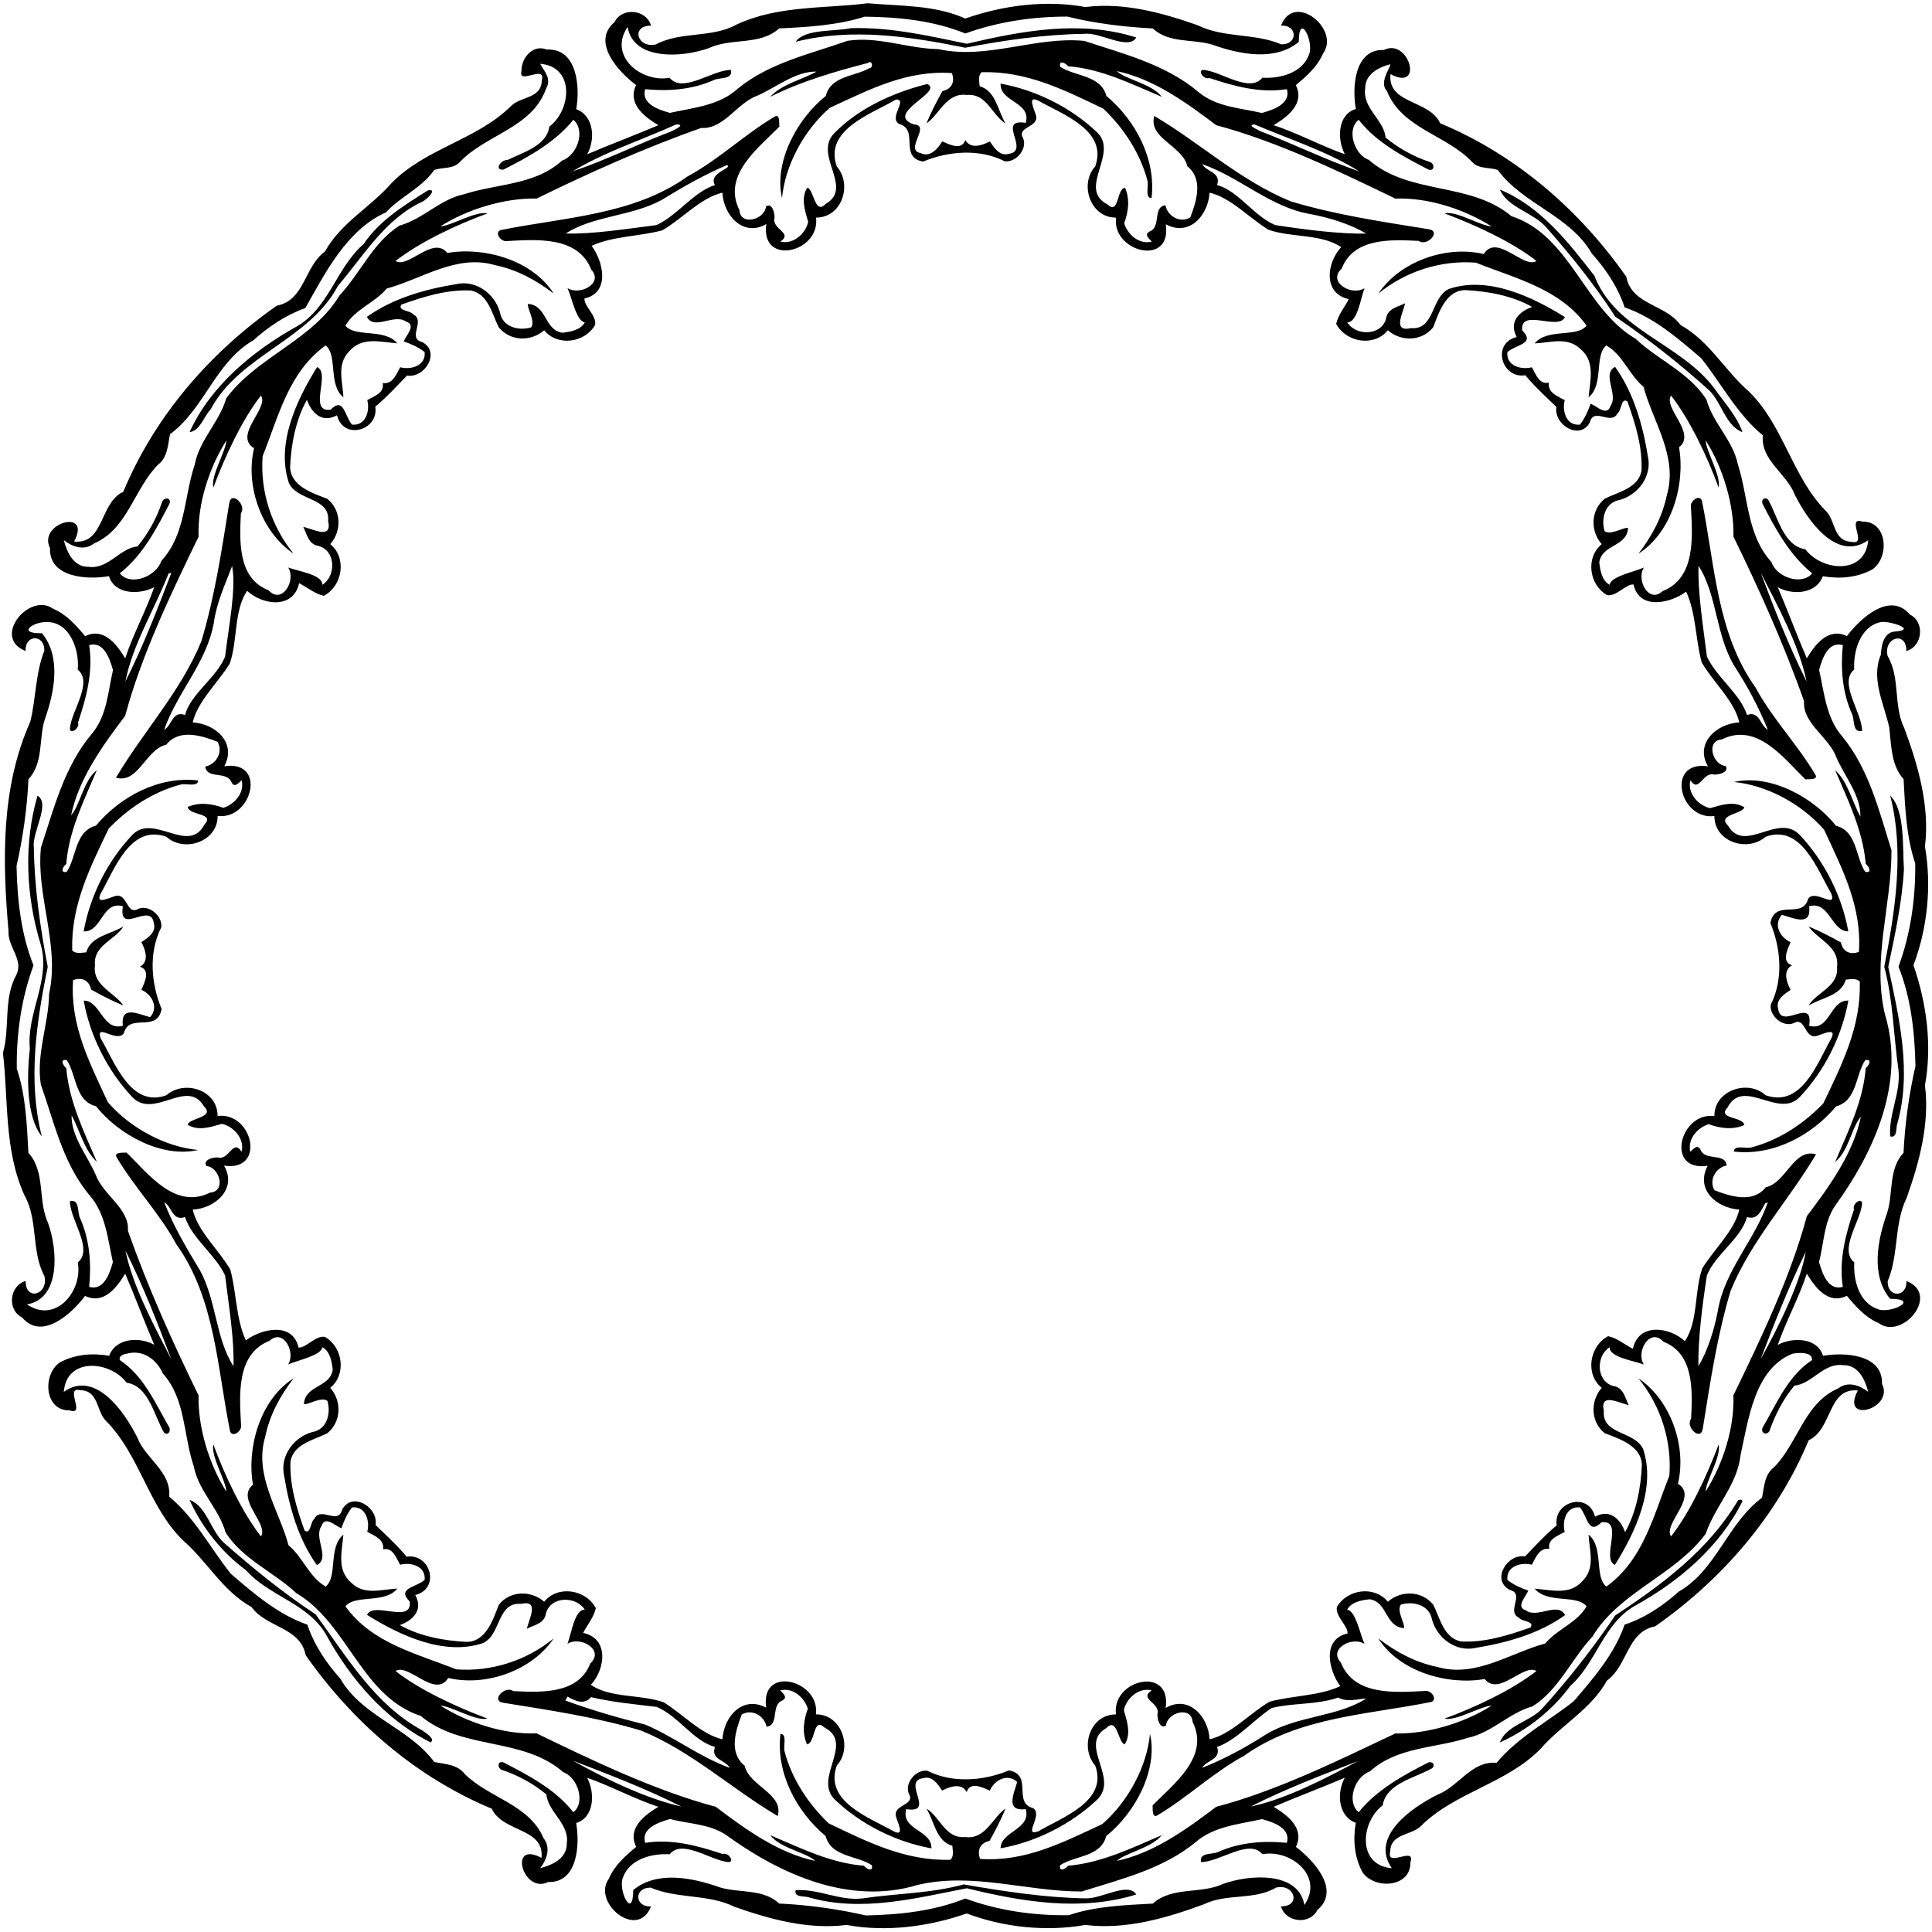
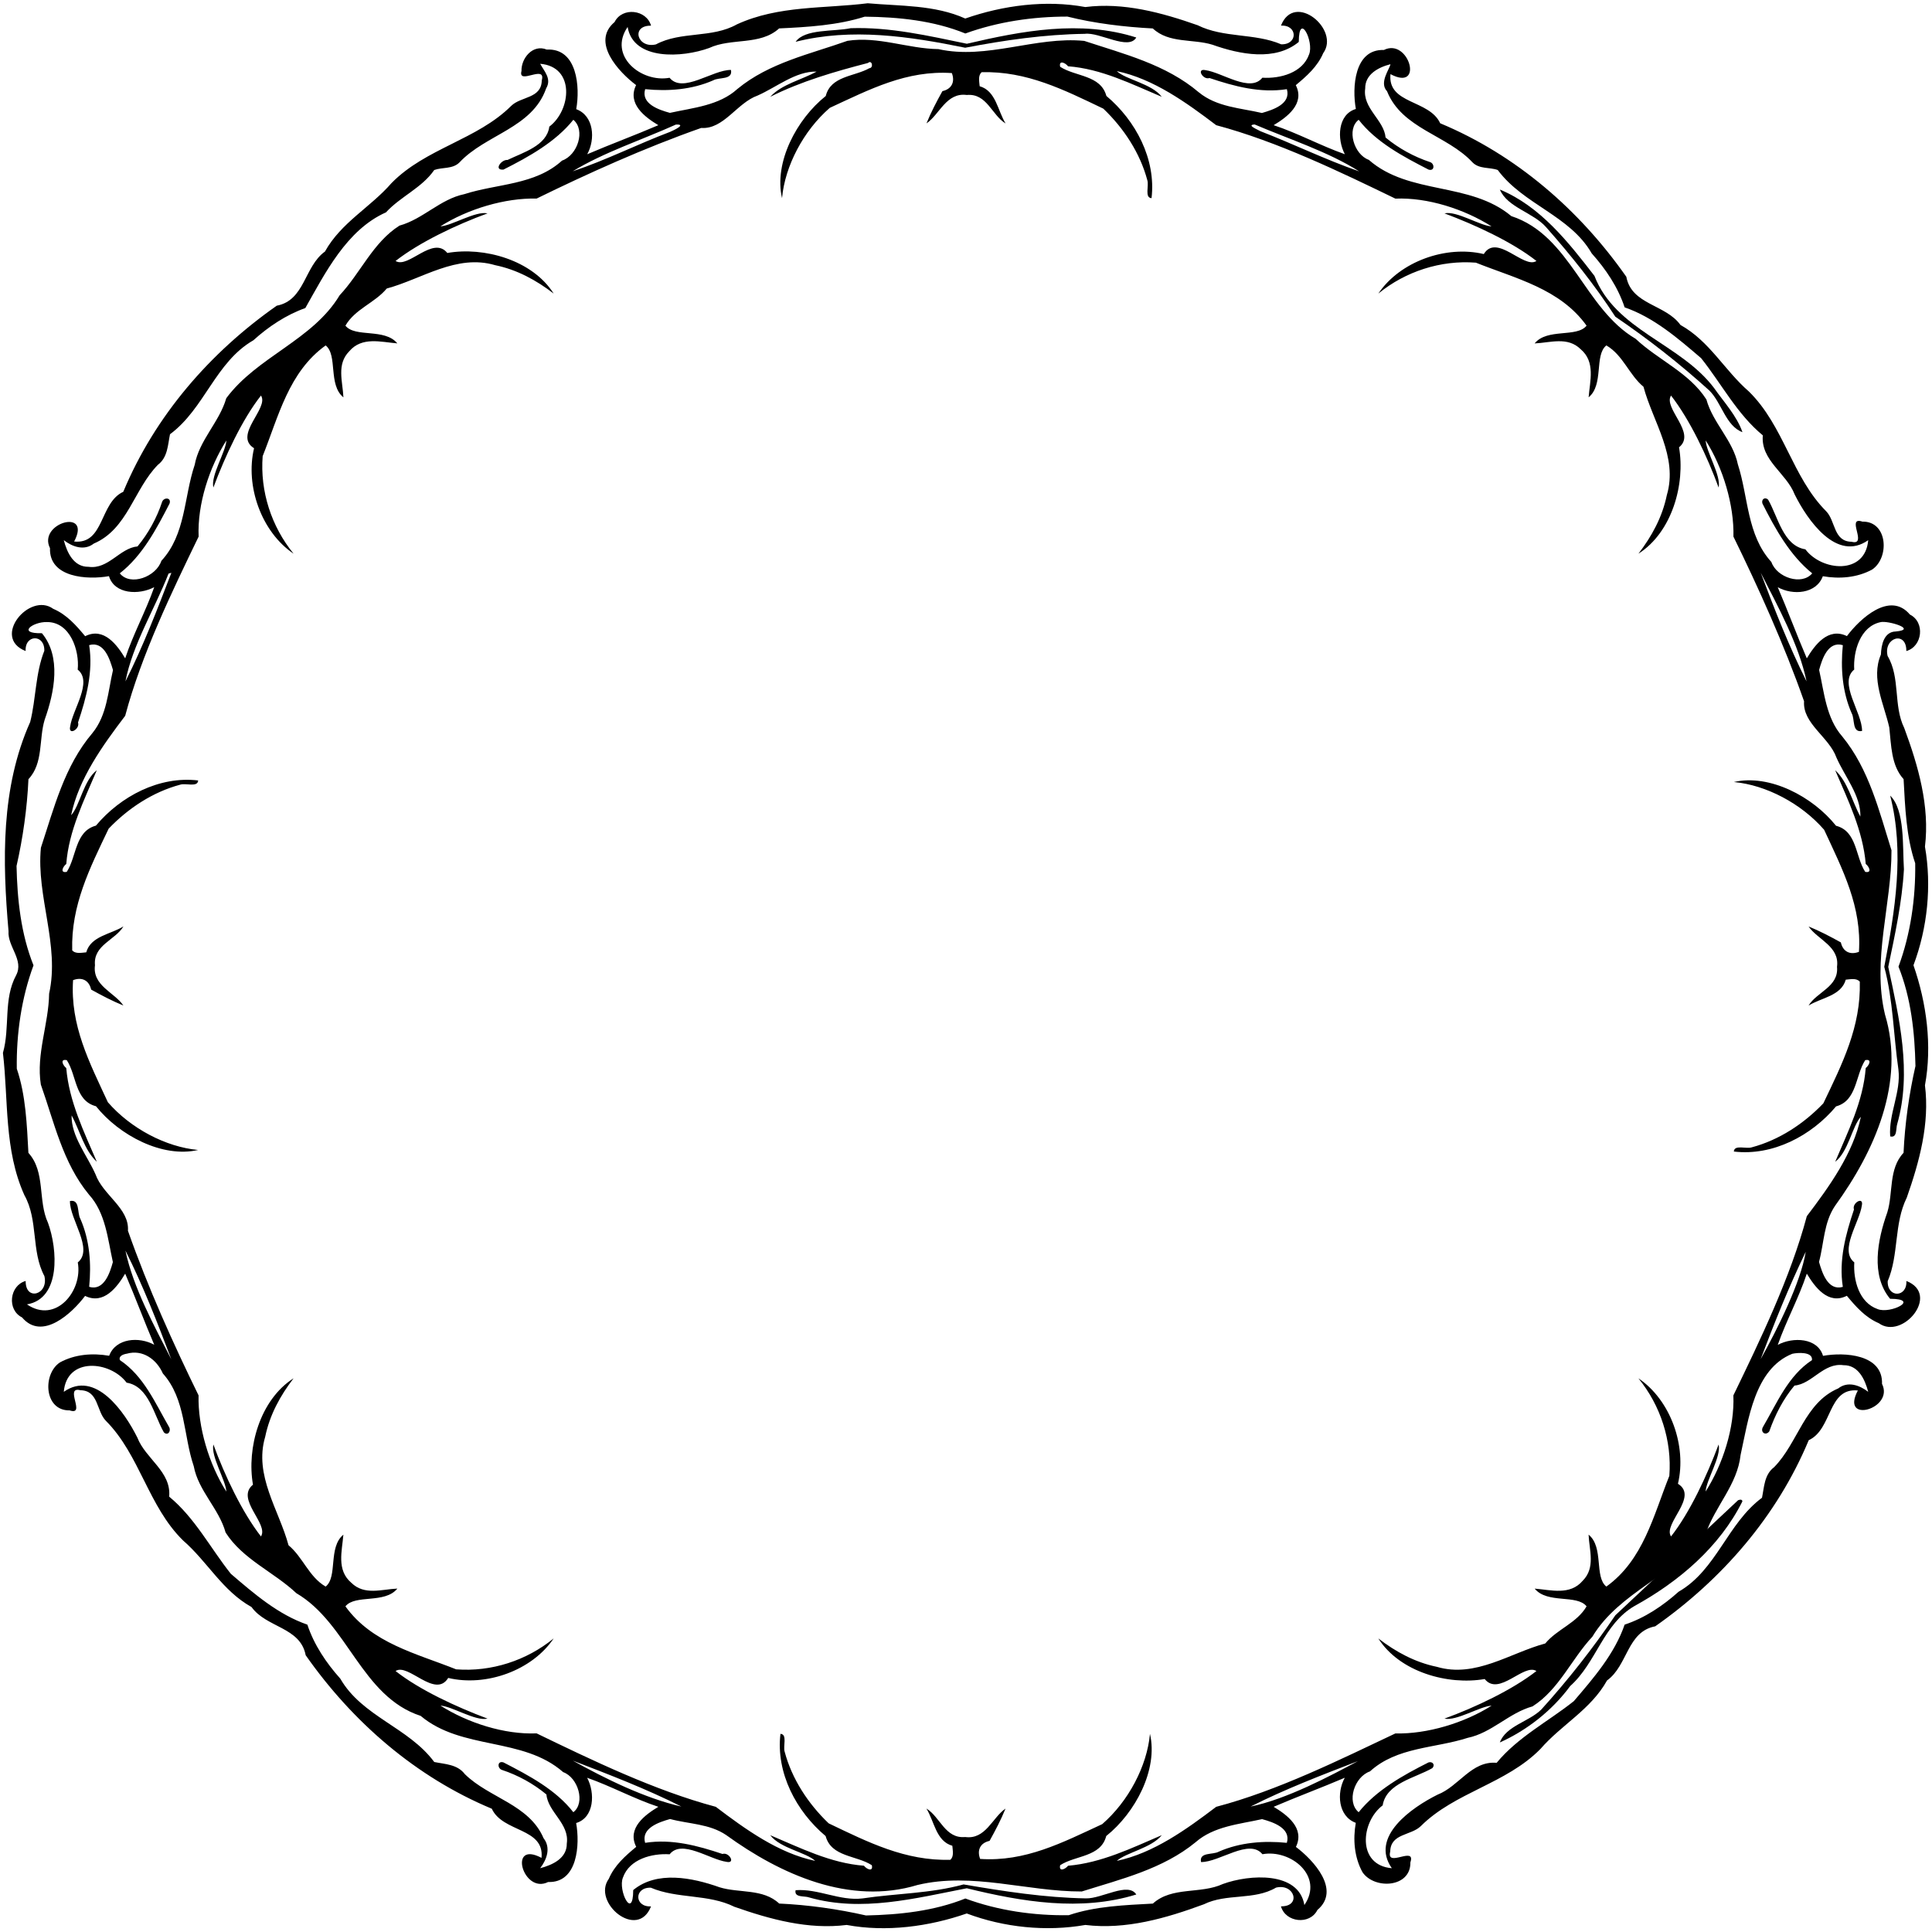
<svg xmlns="http://www.w3.org/2000/svg" width="1001pt" height="1001pt" viewBox="0 0 1001 1001" version="1.1">
  <path fill="#000000" opacity="1.00" d=" M 449.59 1.69 C 466.49 3.21 484.29 2.47 500.11 9.60 C 519.73 2.76 541.86 -0.15 562.32 3.65 C 582.12 1.14 601.92 6.53 620.51 13.07 C 634.07 19.80 650.01 17.07 663.81 22.96 C 672.60 23.20 672.34 12.78 663.69 13.28 C 670.65 -4.57 694.47 15.30 685.57 27.56 C 682.58 34.55 677.02 39.43 671.37 44.12 C 676.27 53.84 666.70 60.77 659.90 64.86 C 672.46 69.00 684.25 75.50 696.79 79.91 C 692.60 72.03 693.06 59.28 702.49 56.46 C 700.49 45.45 701.61 25.35 717.01 25.90 C 730.00 19.39 738.01 47.76 720.43 38.41 C 718.84 54.10 740.52 51.51 746.19 63.87 C 785.69 80.34 818.44 108.91 842.62 143.40 C 845.38 158.01 862.90 157.58 870.67 168.36 C 885.82 176.81 893.49 191.87 906.15 202.86 C 924.23 220.58 928.54 247.21 946.16 264.88 C 951.13 269.99 949.87 280.52 959.33 280.70 C 967.98 282.91 956.15 267.30 964.94 270.26 C 978.13 270.02 979.08 288.99 969.98 295.10 C 962.17 299.34 953.02 300.04 944.44 298.55 C 941.05 307.75 928.86 308.57 921.08 304.24 C 926.28 316.39 930.94 329.01 936.14 341.10 C 940.24 334.26 947.14 324.83 956.92 329.57 C 963.57 320.69 979.16 306.07 989.57 318.42 C 997.52 322.37 996.07 334.98 987.70 337.31 C 987.85 326.64 975.69 330.22 978.00 339.86 C 984.72 351.26 980.85 365.48 986.64 377.25 C 993.87 396.80 999.91 417.69 997.35 438.67 C 1000.91 458.93 998.66 480.79 991.40 500.11 C 998.23 519.73 1001.15 541.86 997.35 562.32 C 999.86 582.12 994.47 601.92 987.93 620.51 C 981.20 634.07 983.92 650.01 978.04 663.81 C 977.80 672.60 988.21 672.34 987.72 663.69 C 1005.57 670.65 985.70 694.47 973.44 685.57 C 966.44 682.58 961.57 677.02 956.88 671.37 C 947.16 676.27 940.23 666.70 936.14 659.90 C 932.00 672.46 925.49 684.25 921.09 696.79 C 928.96 692.60 941.72 693.06 944.54 702.49 C 955.55 700.49 975.65 701.61 975.10 717.01 C 981.61 730.00 953.23 738.01 962.59 720.43 C 946.90 718.84 949.49 740.52 937.13 746.19 C 920.66 785.69 892.09 818.44 857.60 842.62 C 842.99 845.38 843.42 862.90 832.64 870.67 C 824.19 885.82 809.13 893.49 798.14 906.15 C 780.42 924.23 753.79 928.54 736.12 946.16 C 731.01 951.13 720.47 949.87 720.30 959.33 C 718.08 967.98 733.70 956.15 730.74 964.94 C 730.98 978.13 712.01 979.08 705.90 969.98 C 701.65 962.17 700.95 953.02 702.45 944.44 C 693.25 941.05 692.43 928.86 696.76 921.08 C 684.60 926.28 671.99 930.94 659.90 936.14 C 666.74 940.24 676.17 947.14 671.43 956.92 C 680.31 963.57 694.94 979.16 682.58 989.57 C 678.63 997.52 666.02 996.07 663.69 987.70 C 674.36 987.85 670.78 975.69 661.14 978.00 C 649.74 984.72 635.52 980.85 623.75 986.64 C 604.20 993.87 583.31 999.91 562.33 997.35 C 542.07 1000.91 520.21 998.66 500.89 991.40 C 481.27 998.23 459.14 1001.15 438.68 997.35 C 418.87 999.86 399.08 994.47 380.49 987.93 C 366.93 981.20 350.99 983.92 337.19 978.04 C 328.39 977.80 328.66 988.21 337.31 987.72 C 330.35 1005.57 306.53 985.70 315.43 973.44 C 318.41 966.44 323.98 961.57 329.63 956.88 C 324.72 947.16 334.30 940.23 341.10 936.14 C 328.54 932.00 316.75 925.49 304.21 921.09 C 308.40 928.96 307.94 941.72 298.51 944.54 C 300.50 955.55 299.39 975.65 283.99 975.10 C 271.00 981.61 262.98 953.23 280.57 962.59 C 282.16 946.90 260.48 949.49 254.81 937.13 C 215.31 920.66 182.56 892.09 158.38 857.60 C 155.62 842.99 138.09 843.42 130.33 832.64 C 115.18 824.19 107.51 809.13 94.85 798.14 C 76.76 780.42 72.46 753.79 54.84 736.12 C 49.86 731.01 51.13 720.47 41.67 720.30 C 33.02 718.08 44.84 733.70 36.06 730.74 C 22.87 730.98 21.92 712.01 31.02 705.90 C 38.82 701.65 47.97 700.95 56.56 702.45 C 59.95 693.25 72.14 692.43 79.92 696.76 C 74.72 684.60 70.06 671.99 64.86 659.90 C 60.76 666.74 53.85 676.17 44.08 671.43 C 37.43 680.31 21.84 694.94 11.43 682.58 C 3.48 678.63 4.93 666.02 13.30 663.69 C 13.15 674.36 25.31 670.78 23.00 661.14 C 16.05 648.15 19.94 632.23 12.62 619.19 C 2.05 595.70 4.40 570.12 1.52 545.53 C 5.29 532.29 1.64 517.73 8.34 505.33 C 12.56 497.38 3.83 490.44 4.42 482.45 C 1.26 446.19 0.36 408.29 15.65 374.05 C 18.71 361.88 18.30 348.95 22.96 337.19 C 23.20 328.39 12.78 328.66 13.28 337.31 C -4.57 330.35 15.30 306.53 27.56 315.43 C 34.55 318.41 39.43 323.98 44.12 329.63 C 53.84 324.72 60.77 334.30 64.86 341.10 C 69.00 328.54 75.50 316.75 79.91 304.21 C 72.03 308.40 59.28 307.94 56.46 298.51 C 45.45 300.50 25.35 299.39 25.90 283.99 C 19.39 271.00 47.76 262.98 38.41 280.57 C 54.10 282.16 51.51 260.48 63.87 254.81 C 80.34 215.31 108.91 182.56 143.40 158.38 C 158.01 155.62 157.58 138.09 168.36 130.33 C 176.81 115.18 191.87 107.51 202.86 94.85 C 220.58 76.76 247.21 72.46 264.88 54.84 C 269.99 49.86 280.52 51.13 280.70 41.67 C 283.03 33.13 268.21 44.33 270.19 36.78 C 270.00 30.16 276.07 22.72 283.29 25.69 C 299.13 24.82 300.62 45.20 298.55 56.56 C 307.75 59.95 308.57 72.14 304.24 79.92 C 316.39 74.72 329.01 70.06 341.10 64.86 C 334.26 60.76 324.83 53.85 329.57 44.08 C 320.69 37.43 306.07 21.84 318.42 11.43 C 322.37 3.48 334.98 4.93 337.31 13.30 C 326.64 13.15 330.22 25.31 339.86 23.00 C 352.85 16.05 368.77 19.94 381.81 12.62 C 403.39 2.72 426.99 4.53 449.59 1.69 M 448.02 8.64 C 433.98 13.10 418.40 14.04 403.69 14.72 C 393.77 23.72 378.96 19.50 367.42 24.87 C 353.57 29.92 328.13 31.50 325.18 13.97 C 314.92 28.92 332.22 42.99 346.91 40.30 C 353.77 48.68 369.17 36.10 378.73 36.24 C 379.75 41.57 372.57 39.86 369.52 41.63 C 358.47 46.48 346.17 47.39 334.27 46.20 C 332.02 53.80 341.32 56.90 347.10 58.48 C 359.09 55.81 372.57 54.74 382.09 46.07 C 398.57 32.48 419.67 28.06 439.05 21.16 C 454.92 18.65 470.35 25.23 486.20 25.45 C 511.35 31.06 536.50 18.72 561.78 21.19 C 582.20 27.94 604.11 33.36 621.14 47.85 C 630.49 55.49 642.61 55.93 653.82 58.54 C 659.62 56.87 668.93 53.86 666.75 46.20 C 652.97 48.35 639.54 44.75 626.67 40.43 C 623.22 41.59 619.68 35.27 624.59 36.35 C 633.39 37.60 647.78 48.19 654.05 40.26 C 663.22 40.84 674.89 37.79 678.26 28.17 C 680.94 21.56 672.97 5.71 672.92 21.72 C 660.72 31.83 642.43 28.24 628.18 23.17 C 618.01 20.03 605.64 22.60 597.29 14.74 C 582.58 13.98 567.25 12.14 553.06 8.60 C 535.19 8.58 516.93 11.27 500.16 17.35 C 483.76 10.67 465.58 8.81 448.02 8.64 M 449.71 32.63 C 432.90 36.99 415.09 42.09 399.06 50.17 C 405.08 43.59 415.19 41.45 423.08 37.10 C 412.27 36.83 402.37 45.18 392.51 49.51 C 381.76 53.36 374.99 67.10 363.32 66.29 C 333.71 76.70 304.38 89.98 278.03 102.88 C 261.72 102.48 242.36 108.26 228.18 117.27 C 233.99 117.02 246.45 109.15 252.59 110.56 C 236.55 116.40 217.41 125.49 204.95 135.21 C 211.49 139.39 224.32 121.83 231.76 131.07 C 250.69 127.75 275.76 134.62 286.88 152.11 C 277.89 145.19 267.89 139.72 256.54 137.39 C 236.56 131.47 218.65 144.57 200.38 149.49 C 194.20 156.95 183.98 160.06 178.97 168.73 C 184.04 175.08 199.29 169.89 205.86 177.91 C 197.32 177.22 187.53 174.28 180.95 182.01 C 174.25 188.80 177.58 197.74 177.93 205.88 C 169.89 199.34 175.08 184.05 168.73 178.97 C 149.57 192.74 144.36 215.63 136.09 236.33 C 134.68 254.57 140.65 272.85 152.12 286.88 C 135.42 275.63 126.98 251.77 131.63 232.23 C 120.68 225.46 139.59 211.41 135.21 204.95 C 125.42 217.39 116.55 236.56 110.56 252.58 C 109.05 246.49 116.99 234.09 117.29 228.21 C 108.34 242.36 102.22 261.31 102.91 278.03 C 89.20 306.35 73.31 339.13 64.86 370.87 C 53.24 386.19 40.80 403.38 36.85 422.38 C 41.32 417.61 43.32 404.25 50.16 399.07 C 43.54 414.73 35.64 430.40 34.34 447.63 C 32.58 448.95 30.91 452.52 34.60 451.71 C 39.77 443.74 38.81 430.72 49.70 427.77 C 62.44 412.58 82.47 401.96 102.67 404.37 C 102.49 408.08 96.18 405.60 93.38 406.55 C 79.24 410.32 66.42 418.75 56.30 429.34 C 46.47 449.87 36.77 469.09 37.41 492.37 C 39.11 494.39 42.33 493.59 44.68 493.42 C 47.07 484.94 57.44 484.08 63.97 479.98 C 59.63 487.15 48.24 489.68 49.21 500.09 C 47.78 510.70 59.31 514.16 63.94 520.98 C 58.21 518.65 52.61 515.72 47.22 512.72 C 46.15 507.92 42.46 506.07 37.86 507.83 C 36.31 531.27 46.27 550.31 55.88 571.07 C 67.69 584.68 85.93 594.29 102.66 595.82 C 84.16 600.09 61.81 588.28 49.73 573.16 C 38.77 570.34 39.78 557.23 34.61 549.29 C 30.91 548.47 32.58 552.04 34.33 553.38 C 35.77 570.59 43.47 586.30 50.17 601.94 C 43.59 595.92 41.45 585.81 37.10 577.92 C 36.83 588.72 45.18 598.63 49.51 608.49 C 53.36 619.24 67.10 626.01 66.29 637.68 C 76.70 667.29 89.98 696.62 102.88 722.97 C 102.48 739.28 108.26 758.64 117.27 772.82 C 117.02 767.01 109.15 754.54 110.56 748.41 C 116.40 764.45 125.49 783.59 135.21 796.05 C 139.39 789.50 121.83 776.68 131.07 769.24 C 127.75 750.31 134.62 725.24 152.11 714.12 C 145.19 723.11 139.72 733.11 137.39 744.46 C 131.47 764.44 144.57 782.35 149.49 800.62 C 156.95 806.79 160.06 817.02 168.73 822.03 C 175.08 816.96 169.89 801.71 177.91 795.14 C 177.22 803.68 174.28 813.47 182.01 820.05 C 188.80 826.75 197.74 823.42 205.88 823.07 C 199.34 831.10 184.05 825.92 178.97 832.27 C 192.74 851.42 215.63 856.64 236.33 864.91 C 254.57 866.32 272.85 860.35 286.88 848.88 C 275.63 865.58 251.77 874.02 232.23 869.37 C 225.46 880.32 211.41 861.41 204.95 865.79 C 217.39 875.58 236.56 884.45 252.58 890.44 C 246.49 891.94 234.09 884.01 228.21 883.71 C 242.36 892.66 261.31 898.77 278.03 898.09 C 306.35 911.80 339.13 927.69 370.87 936.14 C 386.19 947.76 403.38 960.20 422.38 964.15 C 417.61 959.68 404.25 957.68 399.07 950.84 C 414.73 957.46 430.40 965.35 447.63 966.66 C 448.95 968.42 452.52 970.09 451.71 966.40 C 443.74 961.23 430.72 962.19 427.77 951.30 C 412.58 938.56 401.96 918.53 404.37 898.33 C 408.08 898.51 405.60 904.82 406.55 907.62 C 410.32 921.76 418.75 934.58 429.34 944.70 C 449.87 954.53 469.09 964.23 492.37 963.59 C 494.39 961.88 493.59 958.66 493.42 956.32 C 484.94 953.93 484.08 943.55 479.98 937.03 C 487.15 941.37 489.68 952.76 500.09 951.79 C 510.70 953.22 514.16 941.69 520.98 937.06 C 518.65 942.78 515.72 948.39 512.72 953.78 C 507.92 954.84 506.07 958.53 507.83 963.14 C 531.27 964.69 550.31 954.73 571.07 945.12 C 584.68 933.30 594.29 915.06 595.82 898.34 C 600.09 916.84 588.28 939.19 573.16 951.27 C 570.34 962.23 557.23 961.22 549.29 966.39 C 548.47 970.08 552.04 968.41 553.38 966.67 C 570.59 965.22 586.30 957.53 601.94 950.83 C 596.56 957.51 583.46 959.83 578.62 964.15 C 597.62 960.20 614.81 947.76 630.13 936.14 C 662.01 927.77 694.47 911.59 722.97 898.12 C 739.28 898.52 758.64 892.74 772.82 883.73 C 767.01 883.98 754.54 891.84 748.41 890.44 C 764.45 884.60 783.59 875.51 796.05 865.79 C 789.50 861.61 776.68 879.17 769.24 869.93 C 750.31 873.24 725.24 866.38 714.12 848.89 C 723.11 855.81 733.11 861.28 744.46 863.61 C 764.44 869.53 782.35 856.43 800.62 851.51 C 806.79 844.04 817.02 840.94 822.03 832.27 C 816.96 825.92 801.71 831.11 795.14 823.09 C 803.68 823.77 813.47 826.72 820.05 818.99 C 826.75 812.20 823.42 803.26 823.07 795.12 C 831.10 801.66 825.92 816.95 832.27 822.03 C 851.42 808.26 856.64 785.37 864.91 764.67 C 866.32 746.43 860.35 728.15 848.88 714.12 C 865.58 725.37 874.02 749.23 869.37 768.77 C 880.32 775.54 861.41 789.59 865.79 796.05 C 875.58 783.61 884.45 764.44 890.44 748.42 C 891.94 754.50 884.01 766.91 883.71 772.79 C 892.66 758.64 898.77 739.69 898.09 722.97 C 911.80 694.65 927.69 661.87 936.14 630.13 C 947.76 614.81 960.20 597.62 964.15 578.62 C 959.68 583.39 957.68 596.75 950.84 601.93 C 957.46 586.27 965.35 570.60 966.66 553.37 C 968.42 552.04 970.09 548.47 966.40 549.29 C 961.23 557.25 962.19 570.28 951.30 573.23 C 938.56 588.42 918.53 599.04 898.33 596.63 C 898.51 592.92 904.82 595.40 907.62 594.45 C 921.76 590.68 934.58 582.25 944.70 571.66 C 954.53 551.13 964.23 531.91 963.59 508.63 C 961.88 506.60 958.66 507.40 956.32 507.58 C 953.93 516.06 943.55 516.91 937.03 521.02 C 941.37 513.85 952.76 511.32 951.79 500.91 C 953.22 490.30 941.69 486.83 937.06 480.02 C 942.78 482.34 948.39 485.28 953.78 488.28 C 954.84 493.07 958.53 494.92 963.14 493.17 C 964.69 469.73 954.73 450.69 945.12 429.93 C 933.30 416.32 915.06 406.71 898.34 405.18 C 916.84 400.91 939.19 412.71 951.27 427.84 C 962.23 430.66 961.22 443.77 966.39 451.71 C 970.08 452.52 968.41 448.95 966.67 447.62 C 965.22 430.41 957.53 414.70 950.83 399.06 C 957.41 405.08 959.55 415.19 963.90 423.08 C 964.17 412.27 955.82 402.37 951.49 392.51 C 947.63 381.76 933.90 374.99 934.71 363.32 C 924.30 333.71 911.02 304.38 898.12 278.03 C 898.52 261.72 892.74 242.36 883.73 228.18 C 883.98 233.99 891.84 246.45 890.44 252.59 C 884.60 236.55 875.51 217.41 865.79 204.95 C 861.61 211.49 879.17 224.32 869.93 231.76 C 873.24 250.69 866.38 275.76 848.89 286.88 C 855.81 277.89 861.28 267.89 863.61 256.54 C 869.53 236.56 856.43 218.65 851.51 200.38 C 844.04 194.20 840.94 183.98 832.27 178.97 C 825.92 184.04 831.11 199.29 823.09 205.86 C 823.77 197.32 826.72 187.53 818.99 180.95 C 812.20 174.25 803.26 177.58 795.12 177.93 C 801.66 169.89 816.95 175.08 822.03 168.73 C 808.26 149.57 785.37 144.36 764.67 136.09 C 746.43 134.68 728.15 140.65 714.12 152.12 C 725.37 135.42 749.23 126.98 768.77 131.63 C 775.54 120.68 789.59 139.59 796.05 135.21 C 783.61 125.42 764.44 116.55 748.42 110.56 C 754.50 109.05 766.91 116.99 772.79 117.29 C 758.64 108.34 739.69 102.22 722.97 102.91 C 694.65 89.20 661.87 73.31 630.13 64.86 C 614.81 53.24 597.62 40.80 578.62 36.85 C 583.39 41.32 596.75 43.32 601.93 50.16 C 586.27 43.54 570.60 35.64 553.37 34.34 C 552.04 32.58 548.47 30.91 549.29 34.60 C 557.25 39.77 570.28 38.81 573.23 49.70 C 588.42 62.44 599.04 82.47 596.63 102.67 C 592.92 102.49 595.40 96.18 594.45 93.38 C 590.68 79.24 582.25 66.42 571.66 56.30 C 551.13 46.47 531.91 36.77 508.63 37.41 C 506.60 39.11 507.40 42.33 507.58 44.68 C 516.06 47.07 516.91 57.44 521.02 63.97 C 513.85 59.63 511.32 48.24 500.91 49.21 C 490.30 47.78 486.83 59.31 480.02 63.94 C 482.34 58.21 485.28 52.61 488.28 47.22 C 493.07 46.15 494.92 42.46 493.17 37.86 C 469.73 36.31 450.69 46.27 429.93 55.88 C 416.32 67.69 406.71 85.93 405.18 102.66 C 400.91 84.16 412.71 61.81 427.84 49.73 C 430.42 39.33 442.64 39.71 450.41 35.35 C 452.79 35.18 451.78 30.74 449.71 32.63 M 279.87 33.05 C 282.05 37.04 285.91 40.85 282.97 45.80 C 275.78 66.38 251.71 69.58 238.08 84.13 C 234.54 87.71 229.17 86.56 224.99 88.08 C 218.55 97.39 207.51 101.80 199.98 110.03 C 179.59 119.07 168.36 141.70 158.20 159.60 C 148.22 163.16 139.13 169.21 131.29 176.30 C 111.61 187.62 106.04 211.68 88.08 224.99 C 86.94 230.46 86.93 236.95 81.82 240.82 C 69.39 253.40 66.12 274.15 48.60 281.63 C 43.64 285.51 37.53 283.33 33.05 279.87 C 34.75 286.34 38.19 293.79 45.88 293.67 C 56.17 295.13 62.09 283.92 71.26 283.11 C 76.87 276.33 81.21 268.42 83.98 260.06 C 84.83 257.57 88.87 257.65 87.87 260.85 C 81.10 274.01 73.75 287.95 62.06 297.05 C 67.52 303.88 80.90 298.87 83.60 290.59 C 96.31 276.85 95.22 257.60 100.87 240.86 C 103.23 228.01 113.66 218.72 117.24 206.32 C 133.24 184.74 161.98 176.27 175.97 152.99 C 186.84 141.41 193.24 125.59 206.98 116.89 C 219.17 113.53 228.07 103.17 240.58 100.59 C 257.62 95.10 277.19 95.96 291.20 83.21 C 299.25 80.42 303.50 67.47 297.06 62.06 C 287.90 73.49 274.06 81.22 260.85 87.87 C 255.60 88.33 259.74 82.55 262.94 82.89 C 271.16 78.92 283.30 75.50 284.61 65.61 C 295.96 57.09 298.07 34.55 279.87 33.05 M 720.40 33.27 C 714.08 34.90 707.23 38.53 707.33 45.88 C 705.87 56.17 717.08 62.09 717.89 71.26 C 724.67 76.87 732.58 81.21 740.94 83.98 C 743.42 84.83 743.34 88.87 740.15 87.87 C 726.99 81.10 713.05 73.75 703.95 62.06 C 697.57 66.89 701.47 80.04 709.21 82.83 C 730.15 101.20 761.63 94.02 783.04 111.97 C 813.78 121.99 820.84 159.97 847.45 175.54 C 859.19 186.58 875.25 193.07 884.11 206.98 C 887.47 219.17 897.83 228.07 900.41 240.58 C 905.90 257.62 905.04 277.19 917.79 291.20 C 920.58 299.25 933.53 303.50 938.94 297.06 C 927.51 287.90 919.78 274.06 913.13 260.85 C 912.50 258.75 914.41 257.25 916.10 258.89 C 921.23 267.82 923.92 282.78 935.39 284.61 C 943.91 295.96 966.44 298.07 967.95 279.87 C 951.61 291.39 936.45 269.47 929.83 256.15 C 925.54 245.10 912.20 238.59 913.34 225.56 C 899.98 214.54 891.95 198.84 881.40 185.59 C 869.42 175.33 856.88 164.46 841.75 159.25 C 838.30 148.83 832.00 139.42 824.70 131.29 C 813.38 111.61 789.32 106.04 776.01 88.08 C 771.82 86.56 766.45 87.71 762.93 84.13 C 749.67 69.86 726.45 66.76 718.64 47.27 C 714.35 42.76 720.15 35.60 720.40 33.27 M 350.20 64.54 C 332.39 72.56 312.87 78.91 296.73 88.75 C 314.02 82.99 330.23 74.74 347.26 68.29 C 349.38 67.37 355.83 64.29 350.20 64.54 M 650.08 64.50 C 645.58 64.73 651.52 67.09 653.06 67.98 C 670.27 74.64 686.78 82.75 704.22 88.79 C 688.22 78.63 668.09 72.18 650.08 64.50 M 87.32 297.19 C 80.10 315.68 68.68 333.96 64.99 353.05 C 74.15 334.90 81.48 315.78 88.79 296.78 C 88.42 296.88 87.68 297.09 87.32 297.19 M 912.25 296.73 C 919.43 315.78 926.89 334.88 936.01 353.05 C 932.00 333.83 921.00 313.92 912.25 296.73 M 24.30 322.30 C 17.09 322.08 8.46 328.36 21.72 328.08 C 31.83 340.28 28.24 358.56 23.17 372.82 C 20.03 382.98 22.60 395.36 14.74 403.71 C 14.06 418.70 11.87 434.19 8.57 448.69 C 8.94 466.04 10.84 483.93 17.36 500.16 C 11.09 517.10 8.44 535.65 8.70 553.72 C 13.39 567.45 13.93 582.88 14.72 597.31 C 23.72 607.23 19.50 622.03 24.87 633.58 C 29.92 647.43 31.50 672.87 13.97 675.82 C 28.92 686.08 42.99 668.77 40.30 654.09 C 48.68 647.23 36.10 631.83 36.24 622.27 C 41.57 621.24 39.86 628.42 41.63 631.48 C 46.48 642.52 47.39 654.82 46.20 666.73 C 53.80 668.97 56.90 659.68 58.48 653.90 C 55.81 641.91 54.74 628.43 46.07 618.91 C 32.48 602.43 28.06 581.33 21.16 561.95 C 18.65 546.08 25.23 530.64 25.45 514.80 C 31.06 489.65 18.72 464.50 21.19 439.22 C 27.94 418.80 33.36 396.88 47.85 379.86 C 55.49 370.51 55.93 358.39 58.54 347.18 C 56.87 341.38 53.86 332.07 46.20 334.25 C 48.35 348.03 44.75 361.46 40.43 374.33 C 41.59 377.77 35.27 381.32 36.35 376.41 C 37.60 367.60 48.19 353.21 40.26 346.95 C 41.28 336.96 36.29 322.19 24.30 322.30 M 974.32 322.35 C 963.81 324.57 960.12 337.51 960.70 346.91 C 952.32 353.77 964.90 369.17 964.76 378.73 C 959.43 379.75 961.14 372.57 959.37 369.52 C 954.52 358.47 953.61 346.17 954.80 334.27 C 947.20 332.02 944.09 341.32 942.52 347.10 C 945.16 358.86 946.17 372.06 954.48 381.54 C 968.44 398.54 973.62 420.29 980.01 440.52 C 980.08 468.99 969.85 497.18 976.64 525.62 C 987.28 560.78 971.23 596.51 950.76 624.77 C 944.89 633.46 945.09 644.04 942.46 653.82 C 944.12 659.62 947.14 668.93 954.80 666.75 C 952.64 652.97 956.25 639.54 960.57 626.67 C 959.41 623.22 965.73 619.68 964.65 624.59 C 963.40 633.39 952.81 647.78 960.74 654.05 C 960.16 663.22 963.20 674.89 972.83 678.26 C 979.43 680.94 995.28 672.97 979.28 672.92 C 969.16 660.72 972.76 642.43 977.83 628.18 C 980.97 618.01 978.40 605.64 986.26 597.29 C 986.93 582.30 989.13 566.81 992.43 552.31 C 992.06 534.96 990.16 517.07 983.64 500.84 C 989.91 483.90 992.56 465.35 992.30 447.28 C 987.61 433.55 987.07 418.11 986.28 403.69 C 979.78 396.55 979.90 386.01 978.87 376.93 C 976.13 364.68 969.20 351.61 974.53 339.12 C 974.72 334.15 976.09 327.31 982.24 327.18 C 993.78 326.11 977.97 321.37 974.32 322.35 M 64.99 647.95 C 69.00 667.17 80.00 687.08 88.75 704.27 C 81.56 685.22 74.11 666.12 64.99 647.95 M 935.59 648.56 C 926.85 666.66 919.33 685.39 912.21 704.22 C 921.08 688.33 933.01 664.33 935.59 648.56 M 65.69 701.37 C 64.04 701.63 61.30 702.52 62.14 704.71 C 74.48 712.90 80.47 727.05 87.64 739.43 C 88.75 741.45 86.96 744.13 84.90 742.11 C 79.76 733.18 77.08 718.22 65.61 716.39 C 57.09 705.04 34.55 702.93 33.05 721.13 C 49.39 709.61 64.55 731.53 71.17 744.85 C 75.46 755.90 88.80 762.41 87.66 775.44 C 101.02 786.46 109.05 802.16 119.60 815.41 C 131.58 825.67 144.11 836.54 159.25 841.75 C 162.70 852.17 169.00 861.57 176.30 869.71 C 187.62 889.39 211.68 894.96 224.99 912.92 C 230.46 914.06 236.95 914.07 240.82 919.18 C 253.40 931.60 274.15 934.87 281.63 952.40 C 285.51 957.35 283.33 963.46 279.87 967.95 C 286.34 966.24 293.79 962.81 293.67 955.12 C 295.13 944.83 283.92 938.90 283.11 929.74 C 276.33 924.13 268.42 919.78 260.06 917.02 C 257.57 916.17 257.65 912.12 260.85 913.13 C 274.01 919.90 287.95 927.25 297.05 938.94 C 303.42 934.11 299.53 920.96 291.79 918.17 C 270.85 899.80 239.37 906.98 217.96 889.03 C 187.22 879.01 180.16 841.03 153.55 825.46 C 141.81 814.42 125.75 807.93 116.89 794.02 C 113.43 781.58 102.79 772.50 100.38 759.64 C 94.93 743.63 96.29 724.92 84.37 711.61 C 81.18 704.35 73.95 699.03 65.69 701.37 M 928.61 701.42 C 909.04 709.27 905.86 735.61 901.82 753.87 C 900.15 769.31 888.54 780.46 883.76 794.68 C 867.76 816.26 839.02 824.73 825.03 848.01 C 814.16 859.59 807.76 875.40 794.02 884.11 C 781.82 887.47 772.92 897.83 760.42 900.41 C 743.38 905.90 723.81 905.04 709.80 917.79 C 701.75 920.58 697.49 933.53 703.94 938.94 C 713.10 927.51 726.94 919.78 740.15 913.13 C 742.24 912.50 743.74 914.41 742.11 916.10 C 733.18 921.23 718.22 923.92 716.39 935.39 C 705.04 943.91 702.93 966.44 721.13 967.95 C 709.61 951.61 731.53 936.45 744.85 929.83 C 755.90 925.54 762.41 912.20 775.44 913.34 C 786.46 899.98 802.16 891.95 815.41 881.40 C 825.67 869.42 836.54 856.88 841.75 841.75 C 852.17 838.30 861.57 832.00 869.71 824.70 C 889.39 813.38 894.96 789.32 912.92 776.01 C 914.06 770.54 914.07 764.05 919.18 760.18 C 931.60 747.60 934.87 726.85 952.40 719.37 C 957.35 715.48 963.46 717.67 967.95 721.13 C 966.24 714.65 962.81 707.21 955.12 707.33 C 944.83 705.87 938.90 717.08 929.74 717.89 C 923.90 724.84 919.68 733.09 916.69 741.63 C 914.81 744.09 911.96 742.07 913.36 739.43 C 920.63 727.11 926.35 712.86 938.81 704.70 C 939.34 700.19 931.25 700.81 928.61 701.42 M 296.78 912.21 C 313.55 921.53 334.01 931.67 353.05 936.01 C 334.90 926.85 315.78 919.52 296.78 912.21 M 703.52 912.48 C 684.77 919.72 665.87 926.95 647.95 936.01 C 666.75 932.15 689.12 920.19 703.52 912.48 M 347.18 942.46 C 341.38 944.12 332.07 947.14 334.25 954.80 C 348.03 952.64 361.46 956.25 374.33 960.57 C 377.77 959.41 381.32 965.73 376.41 964.65 C 367.60 963.40 353.21 952.81 346.95 960.74 C 337.78 960.16 326.11 963.20 322.74 972.83 C 320.05 979.43 328.03 995.28 328.08 979.28 C 340.28 969.16 358.56 972.76 372.82 977.83 C 382.98 980.97 395.36 978.40 403.71 986.26 C 418.70 986.93 434.19 989.13 448.69 992.43 C 466.04 992.06 483.93 990.16 500.16 983.64 C 517.10 989.91 535.65 992.56 553.72 992.30 C 567.45 987.61 582.88 987.07 597.31 986.28 C 607.23 977.28 622.03 981.49 633.58 976.13 C 647.43 971.08 672.87 969.49 675.82 987.03 C 686.08 972.08 668.77 958.00 654.09 960.70 C 647.23 952.32 631.83 964.90 622.27 964.76 C 621.24 959.43 628.42 961.14 631.48 959.37 C 642.52 954.52 654.82 953.61 666.73 954.80 C 668.97 947.20 659.68 944.09 653.90 942.52 C 642.13 945.16 628.94 946.17 619.46 954.48 C 602.46 968.44 580.71 973.62 560.48 980.01 C 532.01 980.08 503.82 969.85 475.38 976.64 C 440.22 987.28 404.49 971.23 376.23 950.76 C 367.54 944.89 356.96 945.09 347.18 942.46 Z" />
  <path fill="#000000" opacity="1.00" d=" M 440.76 14.61 C 461.12 13.93 481.13 18.56 500.95 22.67 C 529.50 15.99 559.89 10.22 588.72 19.43 C 584.75 26.34 569.69 16.50 562.05 17.53 C 541.27 17.82 520.46 20.82 500.08 24.73 C 471.17 18.82 441.15 14.34 412.22 21.66 C 417.02 14.86 431.86 16.47 440.76 14.61 Z" />
-   <path fill="#000000" opacity="1.00" d=" M 480.41 43.53 C 489.41 47.46 457.61 58.95 473.53 64.48 C 482.60 64.79 468.44 77.74 476.86 79.27 C 481.87 81.81 485.88 77.13 488.16 73.26 C 491.89 74.83 498.30 78.21 500.15 72.51 C 502.64 77.26 508.63 75.56 512.84 73.26 C 515.06 76.50 517.93 81.08 522.58 79.72 C 534.16 78.25 515.79 61.17 531.47 63.66 C 534.46 52.77 518.02 52.94 518.42 43.33 C 536.81 46.67 554.86 55.65 568.43 68.58 C 579.88 79.54 558.02 97.72 573.77 105.91 C 579.90 111.62 578.35 98.03 582.87 97.22 C 585.53 103.11 584.66 109.75 582.45 115.66 C 584.21 121.55 590.34 126.89 596.77 125.18 C 595.11 123.47 592.59 121.40 595.87 119.84 C 601.67 117.35 597.13 107.15 603.83 106.36 C 604.97 112.07 611.41 115.76 616.70 112.69 C 619.91 104.21 623.57 92.91 615.17 86.13 C 612.71 75.44 594.80 71.69 598.05 60.08 C 621.80 74.10 642.82 93.75 668.73 104.32 C 692.09 111.35 716.14 114.88 740.14 118.75 C 747.08 119.75 739.28 127.98 735.04 124.81 C 720.89 124.14 701.35 123.03 695.16 139.17 C 687.52 146.11 700.36 153.61 706.97 149.31 C 704.80 155.32 703.20 167.15 698.02 167.03 C 702.48 174.13 715.69 174.16 718.14 165.05 C 718.92 159.79 724.07 159.16 728.00 157.13 C 727.01 162.07 721.20 172.27 731.04 170.01 C 743.46 171.11 741.32 154.05 750.75 149.69 C 770.88 142.91 793.67 153.59 810.81 164.29 C 807.58 171.59 787.38 159.34 788.70 171.22 C 795.64 178.15 785.64 178.43 781.00 182.40 C 780.25 189.49 788.06 191.77 793.68 190.29 C 795.72 193.71 797.34 199.37 802.52 198.26 C 801.75 203.51 807.09 205.30 810.72 207.33 C 809.23 212.95 811.52 220.75 818.60 220.00 C 821.11 216.79 822.77 213.04 824.10 209.22 C 827.30 210.31 832.55 215.97 834.40 210.37 C 838.74 204.28 829.62 193.79 836.83 190.10 C 846.48 203.63 851.15 220.18 853.78 236.37 C 856.11 246.64 848.83 256.33 839.18 259.05 C 831.63 260.24 829.39 268.71 831.38 275.20 C 834.61 277.58 841.84 272.73 843.54 273.60 C 842.88 283.39 830.05 281.97 828.61 291.30 C 829.04 295.46 829.97 300.81 833.96 303.00 C 834.64 298.70 845.91 296.51 851.73 294.06 C 847.65 300.31 854.19 312.93 861.33 306.32 C 878.90 299.41 876.87 277.71 876.09 262.35 C 875.71 259.60 880.35 256.00 881.77 259.32 C 888.46 292.12 889.46 328.18 909.63 356.31 C 918.34 372.44 931.34 385.74 940.64 401.49 C 942.23 404.47 936.05 403.45 935.47 403.85 C 924.34 393.07 910.32 374.02 892.17 383.09 C 883.67 383.67 887.23 396.27 894.04 396.86 C 896.06 400.03 890.80 401.36 888.18 401.33 C 882.26 399.54 880.33 411.28 875.82 404.25 C 874.11 410.83 879.82 417.38 886.03 418.72 C 891.79 417.10 898.16 414.80 903.76 418.25 C 903.17 421.70 889.33 422.06 895.29 427.72 C 903.93 442.69 921.14 420.82 932.45 432.57 C 945.25 446.16 954.35 464.18 957.64 482.57 C 948.82 482.60 947.92 466.62 937.35 469.53 C 938.61 480.27 929.64 475.73 923.21 473.98 C 918.67 479.15 922.24 485.72 927.74 488.16 C 926.16 491.89 922.79 498.30 928.49 500.15 C 923.73 502.64 925.44 508.63 927.74 512.84 C 924.50 515.06 919.92 517.93 921.28 522.58 C 922.74 534.16 939.82 515.79 937.34 531.47 C 948.23 534.46 948.05 518.02 957.67 518.42 C 954.33 536.81 945.35 554.86 932.42 568.43 C 921.45 579.88 903.28 558.02 895.09 573.77 C 889.37 579.90 902.97 578.35 903.78 582.87 C 897.89 585.53 891.24 584.66 885.34 582.45 C 879.44 584.21 874.11 590.34 875.82 596.77 C 877.52 595.11 879.59 592.59 881.16 595.87 C 883.64 601.67 893.85 597.13 894.64 603.83 C 888.93 604.97 885.23 611.41 888.31 616.70 C 896.78 619.91 908.09 623.57 914.87 615.17 C 925.56 612.71 929.30 594.80 940.92 598.05 C 926.90 621.80 907.25 642.82 896.68 668.73 C 889.65 692.09 886.12 716.14 882.25 740.14 C 881.25 747.08 873.01 739.28 876.19 735.04 C 876.86 720.89 877.97 701.35 861.83 695.16 C 854.89 687.52 847.39 700.36 851.69 706.97 C 845.68 704.80 833.85 703.20 833.97 698.02 C 826.86 702.48 826.84 715.69 835.95 718.14 C 841.21 718.92 841.84 724.07 843.87 728.00 C 838.93 727.01 828.72 721.20 830.99 731.04 C 829.88 743.46 846.94 741.32 851.31 750.75 C 858.09 770.88 847.40 793.67 836.71 810.81 C 829.41 807.58 841.66 787.38 829.78 788.70 C 822.85 795.64 822.56 785.64 818.60 781.00 C 811.51 780.25 809.23 788.06 810.71 793.68 C 807.28 795.72 801.63 797.34 802.74 802.52 C 797.49 801.75 795.69 807.09 793.67 810.72 C 788.05 809.23 780.25 811.52 781.00 818.60 C 784.19 821.11 787.96 822.77 791.78 824.10 C 790.69 827.30 785.03 832.55 790.63 834.40 C 796.72 838.74 807.20 829.62 810.90 836.83 C 797.37 846.48 780.81 851.15 764.63 853.78 C 754.36 856.11 744.67 848.83 741.95 839.18 C 740.76 831.63 732.27 829.39 725.80 831.38 C 723.40 834.61 728.27 841.84 727.40 843.54 C 717.60 842.88 719.03 830.05 709.70 828.61 C 705.54 829.04 700.18 829.97 698.00 833.96 C 702.30 834.64 704.48 845.91 706.94 851.73 C 700.69 847.65 688.06 854.19 694.68 861.33 C 701.59 878.90 723.28 876.87 738.65 876.09 C 741.39 875.71 744.99 880.35 741.68 881.77 C 708.88 888.46 672.81 889.46 644.69 909.63 C 628.56 918.34 615.26 931.34 599.51 940.64 C 596.59 942.23 597.39 936.05 597.15 935.47 C 607.93 924.34 626.98 910.32 617.91 892.17 C 617.32 883.67 604.72 887.23 604.14 894.04 C 600.96 896.06 599.63 890.80 599.67 888.18 C 601.45 882.26 589.72 880.33 596.75 875.82 C 590.17 874.11 583.62 879.82 582.28 886.03 C 583.89 891.79 586.20 898.16 582.75 903.76 C 579.30 903.17 578.94 889.33 573.28 895.29 C 558.31 903.93 580.18 921.14 568.43 932.45 C 554.84 945.25 536.82 954.35 518.43 957.64 C 518.40 948.82 534.38 947.92 531.47 937.35 C 520.73 938.61 525.26 929.64 527.02 923.21 C 521.85 918.67 515.28 922.24 512.84 927.74 C 509.10 926.16 502.70 922.79 500.85 928.49 C 498.35 923.73 492.37 925.44 488.16 927.74 C 485.94 924.50 483.06 919.92 478.42 921.28 C 466.84 922.74 485.21 939.82 469.53 937.34 C 466.54 948.23 482.97 948.05 482.58 957.67 C 464.19 954.33 446.14 945.35 432.57 932.42 C 421.11 921.45 442.98 903.28 427.23 895.09 C 421.09 889.37 422.65 902.97 418.13 903.78 C 415.47 897.89 416.33 891.24 418.55 885.34 C 416.78 879.44 410.66 874.11 404.23 875.82 C 405.88 877.52 408.40 879.59 405.13 881.16 C 399.32 883.64 403.86 893.85 397.17 894.64 C 396.03 888.93 389.59 885.23 384.30 888.31 C 381.09 896.78 377.43 908.09 385.83 914.87 C 388.29 925.56 406.19 929.30 402.95 940.92 C 379.20 926.90 358.18 907.25 332.27 896.68 C 308.91 889.65 284.86 886.12 260.86 882.25 C 253.92 881.25 261.71 873.01 265.96 876.19 C 280.10 876.86 299.65 877.97 305.84 861.83 C 313.48 854.89 300.64 847.39 294.03 851.69 C 296.20 845.68 297.79 833.85 302.98 833.97 C 298.52 826.86 285.31 826.84 282.86 835.95 C 282.07 841.21 276.93 841.84 273.00 843.87 C 273.99 838.93 279.79 828.72 269.96 830.99 C 257.54 829.88 259.68 846.94 250.25 851.31 C 230.11 858.09 207.32 847.40 190.19 836.71 C 193.42 829.41 213.62 841.66 212.30 829.78 C 205.36 822.85 215.35 822.56 220.00 818.60 C 220.75 811.51 212.94 809.23 207.32 810.71 C 205.28 807.28 203.65 801.63 198.48 802.74 C 199.25 797.49 193.91 795.69 190.28 793.67 C 191.77 788.05 189.48 780.25 182.40 781.00 C 179.87 784.19 178.23 787.96 176.90 791.78 C 173.70 790.69 168.44 785.03 166.60 790.63 C 162.25 796.72 171.37 807.20 164.17 810.90 C 154.52 797.37 149.85 780.81 147.22 764.63 C 144.89 754.36 152.16 744.67 161.82 741.95 C 169.37 740.76 171.59 732.27 169.62 725.80 C 166.38 723.40 159.16 728.27 157.46 727.40 C 158.12 717.60 170.95 719.03 172.39 709.70 C 171.96 705.54 171.03 700.18 167.04 698.00 C 166.36 702.30 155.09 704.48 149.27 706.94 C 153.35 700.69 146.81 688.06 139.67 694.68 C 122.10 701.59 124.12 723.28 124.91 738.65 C 125.28 741.39 120.65 744.99 119.23 741.68 C 112.54 708.88 111.54 672.81 91.37 644.69 C 82.66 628.56 69.66 615.26 60.36 599.51 C 58.83 596.59 64.78 597.39 65.53 597.15 C 76.66 607.93 90.68 626.98 108.83 617.91 C 117.33 617.32 113.76 604.72 106.96 604.14 C 104.94 600.96 110.20 599.63 112.82 599.67 C 118.73 601.45 120.67 589.72 125.18 596.75 C 126.88 590.17 121.17 583.62 114.97 582.28 C 109.20 583.89 102.83 586.20 97.24 582.75 C 97.83 579.30 111.67 578.94 105.71 573.28 C 97.06 558.31 79.86 580.18 68.55 568.43 C 55.75 554.84 46.65 536.82 43.36 518.43 C 52.18 518.40 53.08 534.38 63.65 531.47 C 62.39 520.73 71.35 525.26 77.79 527.02 C 82.33 521.85 78.76 515.28 73.26 512.84 C 74.83 509.10 78.21 502.70 72.51 500.85 C 77.26 498.35 75.56 492.37 73.26 488.16 C 76.50 485.94 81.08 483.06 79.72 478.42 C 78.25 466.84 61.17 485.21 63.66 469.53 C 52.77 466.54 52.94 482.97 43.33 482.58 C 46.67 464.19 55.65 446.14 68.58 432.57 C 79.54 421.11 97.72 442.98 105.91 427.23 C 111.62 421.09 98.03 422.65 97.22 418.13 C 103.11 415.47 109.75 416.33 115.66 418.55 C 121.55 416.78 126.89 410.66 125.18 404.23 C 123.47 405.88 121.40 408.40 119.84 405.13 C 117.35 399.32 107.15 403.86 106.36 397.17 C 112.07 396.03 115.76 389.59 112.69 384.30 C 104.21 381.09 92.91 377.43 86.13 385.83 C 75.44 388.29 71.69 406.19 60.08 402.95 C 74.10 379.20 93.75 358.18 104.32 332.27 C 111.35 308.91 114.88 284.86 118.75 260.86 C 119.75 253.92 127.98 261.71 124.81 265.96 C 124.14 280.10 123.03 299.65 139.17 305.84 C 146.11 313.48 153.61 300.64 149.31 294.03 C 155.32 296.20 167.15 297.79 167.03 302.98 C 174.13 298.52 174.16 285.31 165.05 282.86 C 159.79 282.07 159.16 276.93 157.13 273.00 C 162.07 273.99 172.27 279.79 170.01 269.96 C 171.11 257.54 154.05 259.68 149.69 250.25 C 142.91 230.11 153.59 207.32 164.29 190.19 C 171.59 193.42 159.34 213.62 171.22 212.30 C 178.15 205.36 178.43 215.35 182.40 220.00 C 189.49 220.75 191.77 212.94 190.29 207.32 C 193.71 205.28 199.37 203.65 198.26 198.48 C 203.51 199.25 205.30 193.91 207.33 190.28 C 212.95 191.77 220.75 189.48 220.00 182.40 C 216.79 179.87 213.04 178.23 209.22 176.90 C 210.31 173.70 215.97 168.44 210.37 166.60 C 204.28 162.25 193.79 171.37 190.10 164.17 C 203.63 154.52 220.18 149.85 236.37 147.22 C 246.64 144.89 256.33 152.16 259.05 161.82 C 260.24 169.37 268.71 171.59 275.20 169.62 C 277.58 166.38 272.73 159.16 273.60 157.46 C 283.39 158.12 281.97 170.95 291.30 172.39 C 295.46 171.96 300.81 171.03 303.00 167.04 C 298.70 166.36 296.51 155.09 294.06 149.27 C 300.31 153.35 312.93 146.81 306.32 139.67 C 299.41 122.10 277.71 124.12 262.35 124.91 C 259.60 125.28 256.00 120.65 259.32 119.23 C 292.12 112.54 328.18 111.54 356.31 91.37 C 372.44 82.66 385.74 69.66 401.49 60.36 C 404.47 58.83 403.45 64.78 403.85 65.53 C 393.07 76.66 374.02 90.68 383.09 108.83 C 383.67 117.33 396.27 113.76 396.86 106.96 C 400.03 104.94 401.36 110.20 401.33 112.82 C 399.54 118.73 411.28 120.67 404.25 125.18 C 410.83 126.88 417.38 121.17 418.72 114.97 C 417.10 109.20 414.80 102.83 418.25 97.24 C 421.70 97.83 422.06 111.67 427.72 105.71 C 442.58 97.20 421.31 80.52 432.12 69.14 C 444.95 56.01 462.79 47.95 480.41 43.53 M 464.23 51.57 C 451.53 59.04 426.81 67.16 433.55 86.22 C 441.75 95.66 436.22 112.79 422.80 112.74 C 425.08 130.93 393.83 138.14 397.05 116.07 C 385.08 123.08 374.87 111.51 374.29 99.85 C 363.14 102.37 353.48 113.36 343.17 119.34 C 331.21 122.57 317.33 122.29 306.54 127.39 C 312.50 135.29 316.38 151.62 302.83 154.66 C 302.44 158.52 309.26 163.53 308.34 168.38 C 302.87 177.76 288.81 179.54 281.94 171.12 C 274.99 177.20 264.29 176.83 258.39 169.55 C 254.84 162.53 253.03 152.41 244.07 150.53 C 231.72 149.89 219.54 153.68 208.02 157.79 C 205.66 161.09 212.57 160.72 214.10 162.90 C 220.71 166.17 210.71 175.19 218.75 177.23 C 228.48 182.31 220.17 196.11 210.84 194.60 C 205.70 199.94 200.22 205.92 194.44 210.69 C 196.39 222.95 177.96 228.40 174.60 215.17 C 166.69 219.45 161.41 213.80 159.02 207.18 C 153.32 217.20 150.83 230.05 150.32 241.79 C 150.37 251.80 161.96 255.52 169.51 258.41 C 176.86 264.18 177.19 275.02 171.12 281.94 C 179.79 288.98 177.57 303.48 167.79 308.71 C 163.04 307.64 159.22 304.34 154.97 302.15 C 152.06 315.74 136.10 313.60 128.03 306.11 C 121.04 316.53 123.25 331.75 119.03 343.83 C 112.90 353.78 102.34 363.40 99.85 374.29 C 111.57 375.05 122.76 384.69 116.22 396.99 C 138.57 393.70 130.56 425.04 112.75 422.74 C 112.90 436.04 95.45 441.95 86.21 433.55 C 67.57 426.87 59.33 450.37 52.18 462.98 C 49.06 469.22 57.09 464.84 60.04 464.17 C 65.77 462.94 65.61 473.06 70.63 471.40 C 76.46 467.80 84.38 474.38 83.55 480.48 C 76.90 493.52 78.28 509.71 83.73 522.75 C 81.39 535.49 67.05 524.50 64.18 535.27 C 60.72 540.70 49.19 529.56 52.18 538.02 C 59.46 550.35 67.69 574.23 86.22 567.45 C 95.66 559.25 112.79 564.78 112.74 578.20 C 130.93 575.91 138.14 607.17 116.07 603.95 C 123.08 615.91 111.51 626.13 99.85 626.71 C 102.37 637.85 113.36 647.51 119.34 657.83 C 122.57 669.79 122.29 683.67 127.39 694.46 C 135.29 688.49 151.62 684.61 154.66 698.17 C 158.52 698.56 163.53 691.74 168.38 692.66 C 177.76 698.13 179.54 712.19 171.12 719.06 C 177.20 726.01 176.83 736.71 169.55 742.61 C 162.53 746.15 152.41 747.97 150.53 756.93 C 149.89 769.27 153.68 781.46 157.79 792.98 C 161.09 795.34 160.72 788.43 162.90 786.90 C 166.17 780.29 175.19 790.29 177.23 782.25 C 182.31 772.51 196.11 780.83 194.60 790.16 C 199.94 795.30 205.92 800.78 210.69 806.56 C 222.95 804.61 228.40 823.03 215.17 826.40 C 219.45 834.31 213.80 839.59 207.18 841.98 C 217.20 847.68 230.05 850.17 241.79 850.68 C 251.80 850.63 255.52 839.03 258.41 831.49 C 264.18 824.14 275.02 823.81 281.94 829.88 C 288.98 821.20 303.48 823.43 308.71 833.21 C 307.64 837.96 304.34 841.77 302.15 846.03 C 315.74 848.94 313.60 864.90 306.11 872.97 C 316.53 879.96 331.75 877.75 343.83 881.97 C 353.78 888.10 363.40 898.66 374.29 901.15 C 375.05 889.43 384.69 878.24 396.99 884.78 C 393.70 862.43 425.04 870.43 422.74 888.25 C 436.04 888.10 441.95 905.55 433.55 914.79 C 426.87 933.43 450.37 941.67 462.98 948.82 C 469.22 951.94 464.84 943.89 464.17 940.96 C 462.94 935.22 473.06 935.38 471.40 930.37 C 467.80 924.53 474.38 916.61 480.48 917.45 C 493.52 924.09 509.71 922.72 522.75 917.27 C 535.49 919.61 524.50 933.95 535.27 936.82 C 540.70 940.27 529.56 951.81 538.02 948.82 C 550.35 941.53 574.23 933.31 567.45 914.78 C 559.25 905.34 564.78 888.21 578.20 888.26 C 575.91 870.07 607.17 862.85 603.95 884.93 C 615.91 877.92 626.13 889.49 626.71 901.15 C 637.85 898.63 647.51 887.64 657.83 881.66 C 669.79 878.43 683.67 878.70 694.46 873.61 C 688.49 865.71 684.61 849.38 698.17 846.34 C 698.56 842.48 691.74 837.47 692.66 832.62 C 698.13 823.24 712.19 821.46 719.06 829.88 C 726.01 823.80 736.71 824.17 742.61 831.45 C 746.15 838.47 747.97 848.59 756.93 850.47 C 769.27 851.11 781.46 847.32 792.98 843.21 C 795.34 839.90 788.43 840.28 786.90 838.10 C 780.29 834.83 790.29 825.80 782.25 823.77 C 772.51 818.68 780.83 804.89 790.16 806.40 C 795.30 801.06 800.78 795.07 806.56 790.31 C 804.61 778.05 823.03 772.60 826.40 785.83 C 834.31 781.54 839.59 787.20 841.98 793.82 C 847.68 783.80 850.17 770.95 850.68 759.21 C 850.63 749.20 839.03 745.47 831.49 742.59 C 824.14 736.82 823.81 725.98 829.88 719.06 C 821.20 712.01 823.43 697.52 833.21 692.29 C 837.96 693.36 841.77 696.66 846.03 698.85 C 848.94 685.26 864.90 687.40 872.97 694.89 C 879.96 684.47 877.75 669.25 881.97 657.17 C 888.10 647.22 898.66 637.60 901.15 626.71 C 889.43 625.95 878.24 616.30 884.78 604.01 C 862.43 607.30 870.43 575.95 888.25 578.26 C 888.10 564.96 905.55 559.05 914.79 567.45 C 933.43 574.13 941.67 550.63 948.82 538.02 C 951.94 531.78 943.89 536.14 940.96 536.83 C 935.22 538.05 935.38 527.93 930.37 529.60 C 924.53 533.19 916.61 526.62 917.45 520.52 C 924.09 507.48 922.72 491.29 917.27 478.25 C 919.61 465.51 933.95 476.49 936.82 465.73 C 940.27 460.30 951.81 471.44 948.82 462.98 C 941.53 450.64 933.31 426.77 914.78 433.55 C 905.34 441.75 888.21 436.22 888.26 422.80 C 870.07 425.08 862.85 393.83 884.93 397.05 C 877.92 385.08 889.49 374.87 901.15 374.29 C 898.63 363.14 887.64 353.48 881.66 343.17 C 878.43 331.21 878.70 317.33 873.61 306.54 C 865.71 312.50 849.38 316.38 846.34 302.83 C 842.48 302.44 837.47 309.26 832.62 308.34 C 823.24 302.87 821.46 288.81 829.88 281.94 C 823.80 274.99 824.17 264.29 831.45 258.39 C 838.47 254.84 848.59 253.03 850.47 244.07 C 851.11 231.72 847.32 219.54 843.21 208.02 C 839.90 205.66 840.28 212.57 838.10 214.10 C 834.83 220.71 825.80 210.71 823.77 218.75 C 818.68 228.48 804.89 220.17 806.40 210.84 C 801.06 205.70 795.07 200.22 790.31 194.44 C 778.05 196.39 772.60 177.96 785.83 174.60 C 781.54 166.69 787.20 161.41 793.82 159.02 C 783.80 153.32 770.95 150.83 759.21 150.32 C 749.20 150.37 745.47 161.96 742.59 169.51 C 736.82 176.86 725.98 177.19 719.06 171.12 C 712.01 179.79 697.52 177.57 692.29 167.79 C 693.36 163.04 696.66 159.22 698.85 154.97 C 685.26 152.06 687.40 136.10 694.89 128.03 C 684.47 121.04 669.25 123.25 657.17 119.03 C 647.22 112.90 637.60 102.34 626.71 99.85 C 625.95 111.57 616.30 122.76 604.01 116.22 C 607.30 138.57 575.95 130.56 578.26 112.75 C 564.96 112.90 559.05 95.45 567.45 86.21 C 574.13 67.57 550.63 59.33 538.02 52.18 C 531.78 49.06 536.14 57.09 536.83 60.04 C 538.05 65.77 527.93 65.61 529.60 70.63 C 533.19 76.46 526.62 84.38 520.52 83.55 C 507.48 76.90 491.29 78.28 478.25 83.73 C 465.51 81.39 476.49 67.05 465.73 64.18 C 460.35 60.75 470.57 51.44 464.23 51.57 M 376.63 85.54 C 364.77 90.55 353.65 96.98 342.67 103.68 C 327.28 112.08 307.37 111.74 293.16 120.96 C 306.67 121.44 324.32 118.60 340.17 116.62 C 350.91 111.67 359.49 99.32 370.43 95.87 C 366.69 89.49 380.16 87.04 376.63 85.54 M 622.89 85.06 C 625.06 89.12 632.93 89.24 630.56 95.87 C 641.74 98.91 649.63 112.05 660.78 116.62 C 676.51 119.06 694.49 121.30 707.81 121.03 C 699.90 116.21 688.83 112.78 679.08 110.95 C 658.18 107.45 642.53 91.83 622.89 85.06 M 120.27 293.26 C 116.63 302.78 112.15 312.43 110.77 322.74 C 107.12 343.31 91.76 358.74 85.06 378.11 C 89.12 375.94 89.24 368.07 95.87 370.44 C 98.91 359.26 112.05 351.36 116.62 340.22 C 118.44 324.94 122.50 304.82 120.27 293.26 M 880.04 293.16 C 879.56 306.67 882.40 324.32 884.38 340.17 C 889.33 350.91 901.68 359.49 905.13 370.43 C 911.76 368.09 911.87 375.94 915.94 378.11 C 911.42 366.85 905.71 356.08 899.12 345.89 C 888.92 329.95 889.85 308.42 880.04 293.16 M 85.06 622.89 C 89.88 635.38 96.79 646.88 103.68 658.33 C 112.08 673.72 111.74 693.63 120.96 707.84 C 121.44 694.33 118.60 676.68 116.62 660.83 C 111.67 650.09 99.32 641.51 95.87 630.57 C 89.24 632.91 89.12 625.06 85.06 622.89 M 914.53 623.52 C 912.50 627.16 910.63 632.32 905.13 630.56 C 902.09 641.74 888.95 649.63 884.38 660.78 C 881.93 676.51 879.70 694.49 879.97 707.81 C 884.79 699.90 888.22 688.83 890.05 679.08 C 893.55 658.18 909.17 642.53 915.94 622.89 C 915.59 623.05 914.88 623.36 914.53 623.52 M 294.04 879.03 C 293.76 879.54 293.20 880.56 292.92 881.06 C 306.55 886.08 320.33 890.04 334.42 893.58 C 349.48 900.00 362.60 910.40 378.11 915.94 C 375.94 911.87 368.07 911.75 370.44 905.13 C 359.26 902.09 351.36 888.95 340.22 884.38 C 328.83 882.98 317.35 881.96 306.20 879.31 C 302.72 883.49 298.06 881.36 294.04 879.03 M 693.33 879.53 C 682.26 883.40 670.02 882.18 658.87 884.95 C 649.40 891.20 640.73 901.59 630.57 905.13 C 632.91 911.76 625.06 911.87 622.89 915.94 C 634.39 911.35 645.32 905.44 655.74 898.75 C 671.58 888.92 692.78 889.74 707.84 880.04 C 704.41 880.11 697.80 882.16 693.33 879.53 Z" />
-   <path fill="#000000" opacity="1.00" d=" M 221.75 98.62 C 227.07 97.56 220.93 103.76 218.56 104.59 C 199.32 113.73 188.42 132.50 175.08 148.12 C 160.38 176.11 124.08 183.95 109.12 212.11 C 105.53 215.87 103.73 223.15 98.21 223.90 C 109.21 199.73 131.22 181.67 154.01 168.98 C 170.65 159.16 174.23 138.77 188.41 126.41 C 196.68 114.18 209.44 106.32 221.75 98.62 Z" />
  <path fill="#000000" opacity="1.00" d=" M 777.10 98.21 C 798.07 106.90 812.55 125.39 826.11 142.94 C 837.06 171.25 870.52 177.83 888.04 200.98 C 893.20 208.34 899.86 215.46 902.79 223.91 C 894.17 220.74 892.03 208.67 885.65 202.35 C 870.30 188.45 854.01 175.68 836.91 164.07 C 826.30 147.71 814.07 132.45 801.17 117.83 C 794.51 110.10 781.06 107.58 777.10 98.21 Z" />
-   <path fill="#000000" opacity="1.00" d=" M 19.43 412.28 C 26.34 416.25 16.50 431.30 17.53 438.95 C 17.82 459.73 20.82 480.54 24.73 500.92 C 18.82 529.83 14.34 559.85 21.66 588.78 C 13.52 578.64 13.88 557.68 15.47 543.25 C 13.67 524.76 26.53 507.53 21.04 489.20 C 13.51 464.44 12.15 437.30 19.43 412.28 Z" />
  <path fill="#000000" opacity="1.00" d=" M 979.34 412.22 C 987.09 419.77 985.68 438.69 986.46 450.41 C 985.49 467.52 981.83 484.21 978.33 500.95 C 984.01 527.46 990.66 555.42 982.97 582.40 C 982.21 584.73 983.11 589.71 979.34 588.79 C 978.46 577.06 985.02 565.92 983.60 554.12 C 981.03 536.33 980.90 518.37 976.27 500.92 C 981.89 471.71 986.82 441.43 979.34 412.22 Z" />
-   <path fill="#000000" opacity="1.00" d=" M 98.21 777.09 C 107.05 780.40 109.06 792.82 115.84 799.17 C 131.00 812.55 146.67 825.32 163.56 836.44 C 179.55 858.27 194.06 883.07 218.55 896.42 C 220.44 897.83 225.78 900.82 223.14 902.77 C 199.48 890.97 181.51 869.77 168.98 846.99 C 159.53 830.60 139.63 827.20 127.44 813.55 C 114.81 804.26 104.50 791.18 98.21 777.09 Z" />
-   <path fill="#000000" opacity="1.00" d=" M 900.54 777.28 C 901.87 776.78 902.62 776.97 902.77 777.86 C 890.97 801.52 869.77 819.49 846.99 832.02 C 830.60 841.46 827.20 861.37 813.55 873.56 C 804.26 886.19 791.18 896.49 777.09 902.79 C 780.26 894.17 792.33 892.03 798.65 885.65 C 812.55 870.30 825.32 854.01 836.93 836.91 C 861.50 820.83 885.41 802.87 900.54 777.28 Z" />
+   <path fill="#000000" opacity="1.00" d=" M 900.54 777.28 C 901.87 776.78 902.62 776.97 902.77 777.86 C 890.97 801.52 869.77 819.49 846.99 832.02 C 830.60 841.46 827.20 861.37 813.55 873.56 C 804.26 886.19 791.18 896.49 777.09 902.79 C 780.26 894.17 792.33 892.03 798.65 885.65 C 812.55 870.30 825.32 854.01 836.93 836.91 Z" />
  <path fill="#000000" opacity="1.00" d=" M 499.25 976.35 C 520.14 979.93 541.36 983.22 562.67 983.58 C 570.86 983.79 584.50 974.90 588.73 981.57 C 559.87 990.49 529.48 985.34 500.90 978.34 C 474.29 983.52 446.39 990.83 419.33 983.12 C 416.87 982.15 411.36 983.37 412.21 979.34 C 423.94 978.46 435.08 985.02 446.88 983.60 C 464.38 980.98 482.09 981.08 499.25 976.35 Z" />
</svg>